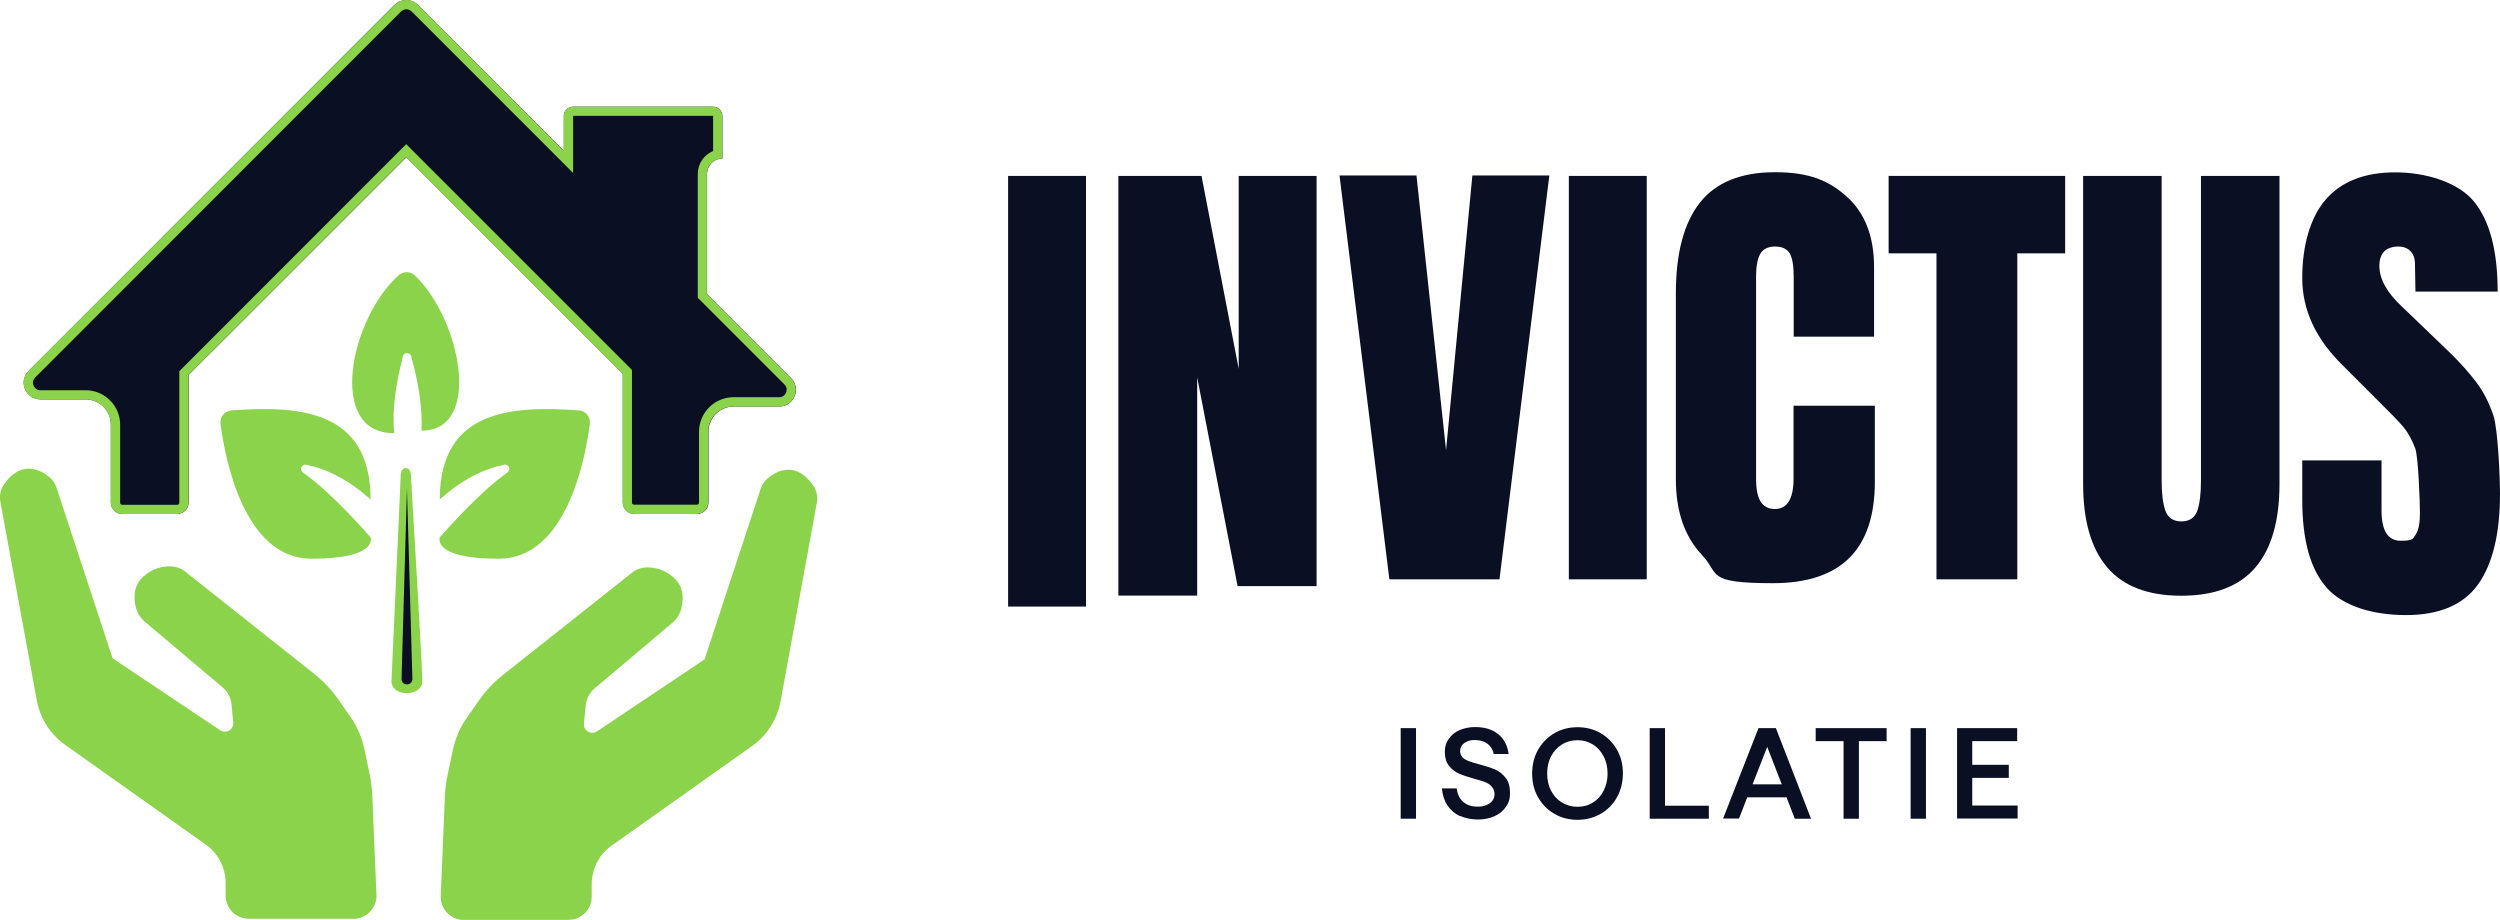
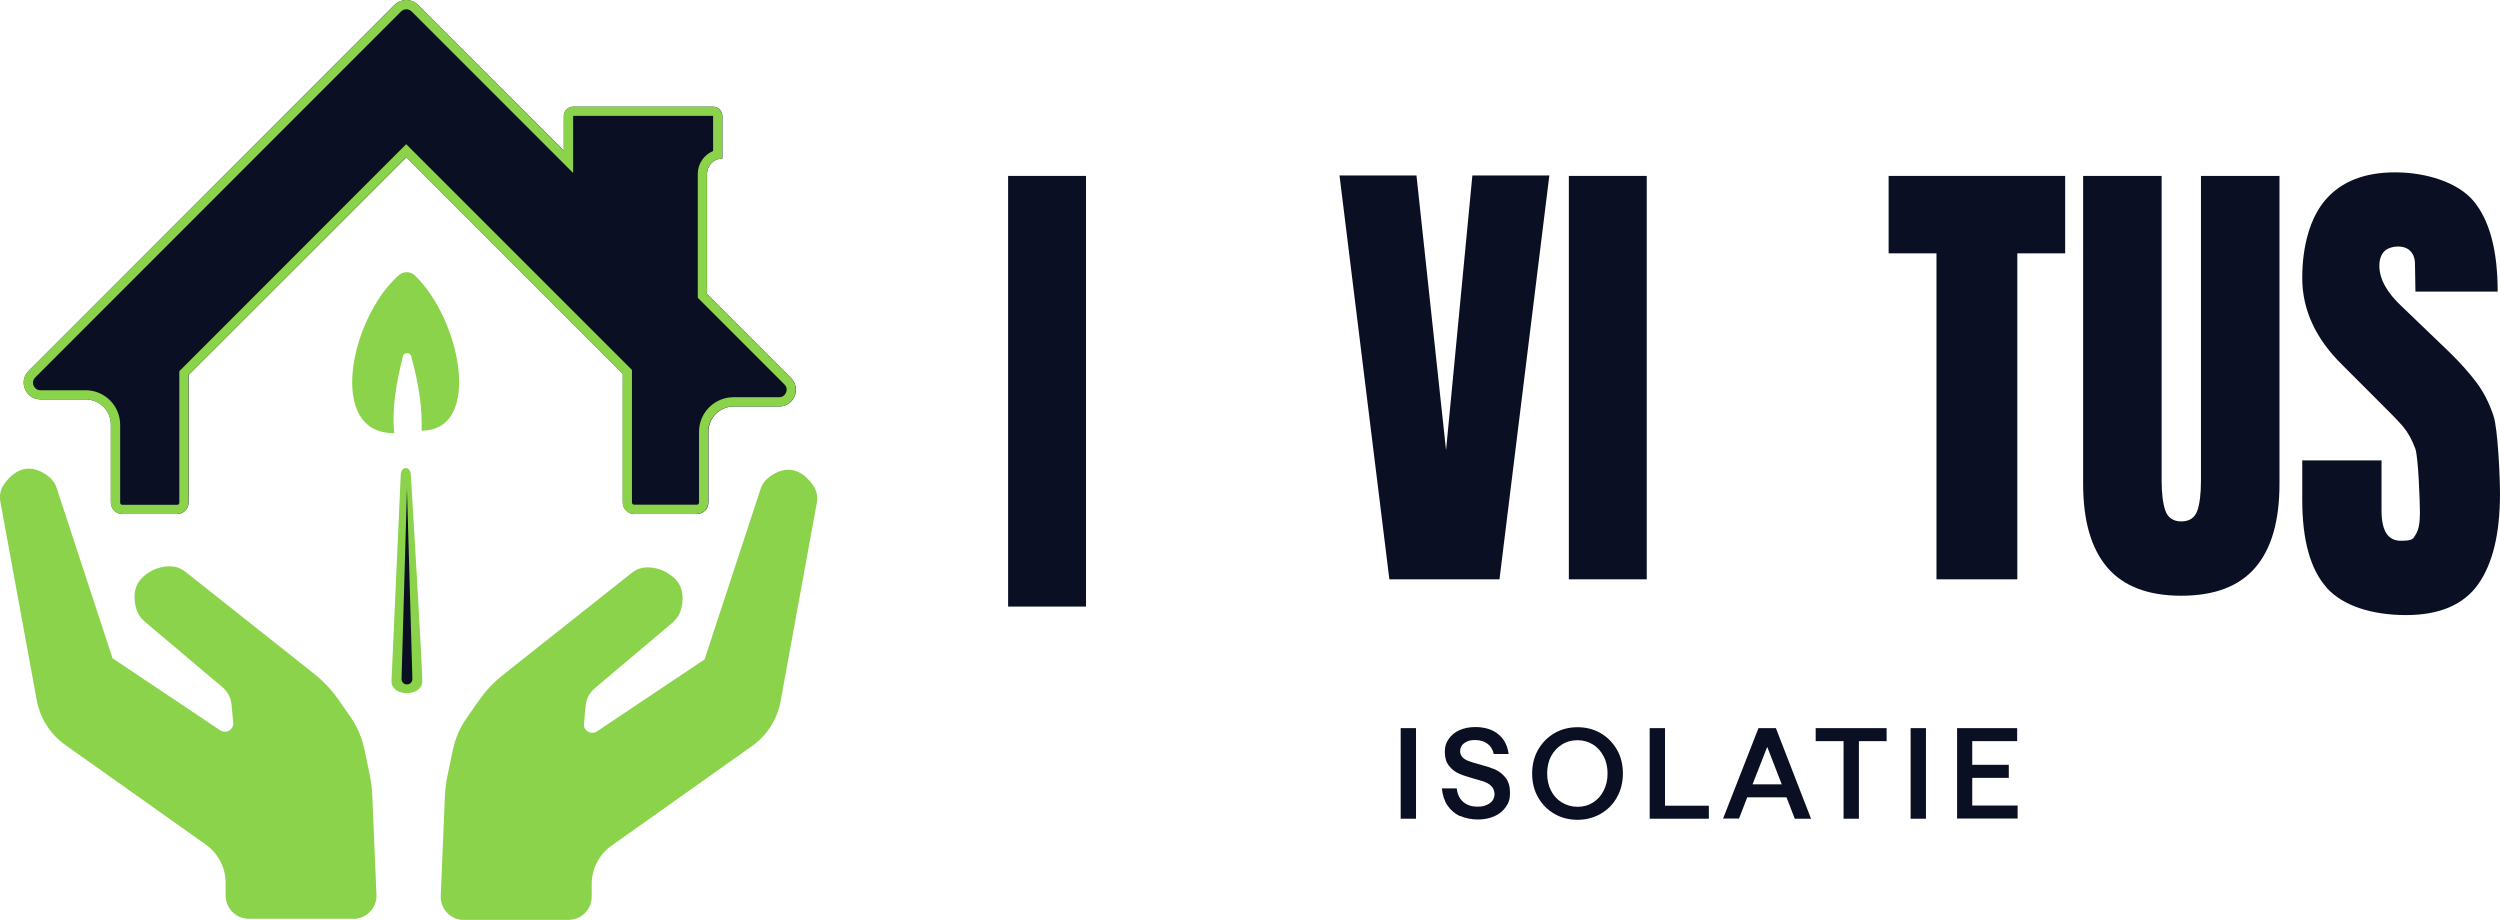
<svg xmlns="http://www.w3.org/2000/svg" id="Laag_2" version="1.1" viewBox="0 0 1614.4 594">
  <defs>
    <style>
      .st0 {
        fill: #8ad34a;
      }

      .st1 {
        fill: #0b0f23;
      }
    </style>
  </defs>
  <g id="Laag_1-2">
    <g>
      <g>
        <path class="st1" d="M503.3,262.5h-29.5c-9,0-16.3,7.3-16.3,16.3v45.7c0,4.1-3.3,7.4-7.4,7.4h-40.5c-4.1,0-7.4-3.3-7.4-7.4v-83.1l-139.8-139.8L121.8,242.1v82.4c0,4.1-3.3,7.4-7.4,7.4h-35.4c-4.1,0-7.4-3.3-7.4-7.4v-50.3c0-9-7.3-16.3-16.3-16.3h-29.2c-9.6,0-14.4-11.6-7.6-18.4L254.7,3.2c4.2-4.2,11-4.2,15.3,0l94.1,94.1v-22.4c0-3.3,2.7-6,6-6h90.4c3.3,0,6,2.7,6,6v27.5h0c-5.5,0-9.9,4.4-9.9,9.9v77.6l54.2,54.2c6.8,6.8,2,18.4-7.6,18.4h0Z" />
        <path class="st0" d="M299.7,594h67.4c8.3,0,15-6.7,15-15v-8.2c0-9.8,4.8-19,12.8-24.7l90.7-64.3c9.7-6.9,16.4-17.3,18.5-29.1l23.4-128.2c.7-4-.2-8.2-2.7-11.5-2.9-4-7.5-8.6-13.4-9.5-6.6-1-12.2,2.5-15.7,5.4-2.1,1.8-3.6,4.1-4.5,6.7l-36.2,110.2-69.5,46.5c-3.8,2.5-8.9-.5-8.4-5l1.1-11.7c.4-4.3,2.5-8.2,5.7-11l50.6-42.7c2.4-2.1,4.2-4.8,5.1-7.8,1.7-5.6,2.7-14.6-4.4-21-6-5.4-12.5-6.7-17.1-6.7-3.7,0-7.3,1.2-10.1,3.5l-82.9,65.7c-6.2,4.9-11.6,10.6-16.1,17.1l-7.6,10.9c-4.4,6.3-7.5,13.4-9,20.9l-3.5,16.7c-.9,4.3-1.4,8.6-1.6,13l-2.7,64.3c-.4,8.5,6.5,15.6,15,15.6h0Z" />
        <path class="st0" d="M228.1,593.3h-67.4c-8.3,0-15-6.7-15-15v-8.2c0-9.8-4.8-19-12.8-24.7l-90.7-64.3c-9.7-6.9-16.4-17.3-18.5-29.1L.2,323.8c-.7-4,.2-8.2,2.7-11.5,2.9-4,7.5-8.6,13.4-9.5,6.6-1,12.2,2.5,15.7,5.4,2.1,1.8,3.6,4.1,4.5,6.7l36.2,110.2,69.5,46.5c3.8,2.5,8.9-.5,8.4-5l-1.1-11.7c-.4-4.3-2.5-8.2-5.7-11l-50.6-42.7c-2.4-2.1-4.2-4.8-5.1-7.8-1.7-5.6-2.7-14.6,4.4-21,6-5.4,12.4-6.7,17.1-6.7,3.7,0,7.3,1.2,10.1,3.5l82.9,65.7c6.2,4.9,11.6,10.6,16.1,17.1l7.6,10.9c4.4,6.3,7.4,13.4,9,20.9l3.5,16.7c.9,4.3,1.4,8.6,1.6,13l2.7,64.3c.4,8.5-6.5,15.6-15,15.6h0Z" />
        <path class="st0" d="M252.8,439.9c0,10.4,19.9,10.2,19.9,0s-7-127-7.4-133.5c-.3-5.5-6.2-5.6-6.5,0-.3,6.2-6,133.5-6,133.5Z" />
-         <path class="st0" d="M284,322.4c0-58.7,47.9-60.3,89.8-57.4,4.4.3,7.7,4.3,7.1,8.7-3,23-15.3,87.1-58.8,87.1s-38.1-13.8-38.1-13.8c0,0,24.6-28.6,43.7-41.9,2.5-1.7.8-5.6-2.1-5-13.6,2.8-27.4,9.7-41.6,22.4h0Z" />
-         <path class="st0" d="M239.3,322.4c0-58.7-47.9-60.3-89.8-57.4-4.4.3-7.7,4.3-7.1,8.7,3,23,15.3,87.1,58.8,87.1s38.1-13.8,38.1-13.8c0,0-24.6-28.6-43.7-41.9-2.5-1.7-.8-5.6,2.1-5,13.6,2.8,27.4,9.7,41.6,22.4h0Z" />
        <path class="st0" d="M254.6,279.7c-43.8.5-28.6-74,2.9-102,3-2.6,7.4-2.6,10.3.1,29.6,28,44.2,100.3,4.4,100.3.7-14.9-2-31.1-6.7-48.1-.8-2.7-4.6-2.7-5.3,0-4.6,18.1-7.2,35-5.6,49.6h0Z" />
        <path class="st0" d="M262.4,6c1.3,0,2.5.5,3.4,1.4l94.1,94.1,10.2,10.2v-36.9h0s90.4,0,90.4,0h0v22.7c-5.8,2.4-9.9,8.1-9.9,14.8v80l1.8,1.8,54.2,54.2c2.1,2.1,1.3,4.5,1,5.2-.3.7-1.5,3-4.4,3h-29.5c-12.3,0-22.3,10-22.3,22.3v45.7c0,.8-.6,1.4-1.4,1.4h-40.5c-.8,0-1.4-.6-1.4-1.4v-85.6l-1.8-1.8-139.8-139.8-4.2-4.2-4.2,4.2L117.6,237.9l-1.8,1.8v84.9c0,.8-.6,1.4-1.4,1.4h-35.4c-.8,0-1.4-.6-1.4-1.4v-50.3c0-12.3-10-22.3-22.3-22.3h-29.2c-3,0-4.1-2.3-4.4-3-.3-.7-1.1-3.1,1-5.2L259,7.4c.9-.9,2.1-1.4,3.4-1.4M262.4,0c-2.8,0-5.5,1-7.6,3.2L18.4,239.5c-6.8,6.8-2,18.4,7.6,18.4h29.2c9,0,16.3,7.3,16.3,16.3v50.3c0,4.1,3.3,7.4,7.4,7.4h35.4c4.1,0,7.4-3.3,7.4-7.4v-82.4l140.5-140.5,139.8,139.8v83.1c0,4.1,3.3,7.4,7.4,7.4h40.5c4.1,0,7.4-3.3,7.4-7.4v-45.7c0-9,7.3-16.3,16.3-16.3h29.5c9.6,0,14.4-11.6,7.6-18.4l-54.2-54.2v-77.6c0-5.5,4.5-9.9,9.9-9.9v-27.5c0-3.3-2.7-6-6-6h-90.4c-3.3,0-6,2.7-6,6v22.4L270,3.2c-2.1-2.1-4.9-3.2-7.6-3.2h0Z" />
        <g>
          <path class="st1" d="M651,391.7V113.6h50.3v278.1h-50.3Z" />
-           <path class="st1" d="M722.2,384.6V113.6h53.7l24,124.6v-124.6h50.3v264.9h-51l-26.1-134.8v140.9h-51Z" />
          <path class="st1" d="M897.2,374.1l-32.2-260.8h49.7l19.1,177.4,17-177.4h49.7l-32.2,260.8h-71.3,0Z" />
          <path class="st1" d="M1013.1,374.1V113.6h50.3v260.5h-50.3Z" />
-           <path class="st1" d="M1099.3,358.6c-11.4-11.9-17.1-28.3-17.1-49.1v-120.1c0-25.9,5.2-45.4,15.5-58.5,10.3-13.1,26.5-19.7,48.5-19.7s34.7,5.3,46.4,15.8c11.7,10.5,17.6,25.7,17.6,45.5v44.9h-51.9v-38.5c0-7.5-.9-12.6-2.7-15.5-1.8-2.8-5-4.2-9.4-4.2s-7.8,1.6-9.6,4.9c-1.7,3.2-2.6,8-2.6,14.2v130.7c0,6.9,1,11.9,3,15,2,3.1,5.1,4.7,9.1,4.7,8.1,0,12.1-6.6,12.1-19.7v-47h52.5v49.1c0,43.7-21.9,65.5-65.8,65.5s-34.2-6-45.6-17.9h0Z" />
          <path class="st1" d="M1250.5,374.1v-210.5h-30.9v-50h114v50h-30.9v210.5h-52.2Z" />
          <path class="st1" d="M1360.8,366.4c-10.4-12.1-15.6-30.1-15.6-54V113.6h50.7v196.7c0,8.3.8,14.8,2.4,19.4s5.1,7,10.3,7,8.7-2.3,10.3-6.8c1.6-4.5,2.4-11.1,2.4-19.6V113.6h50.7v198.9c0,23.9-5.2,41.9-15.6,54-10.4,12.1-26.3,18.2-47.8,18.2s-37.3-6.1-47.8-18.2h0Z" />
          <path class="st1" d="M1502.5,379.5c-10.5-11.7-15.8-30.6-15.8-56.7v-25.5h51.2v32.5c0,12.9,4.1,19.4,12.4,19.4s7.9-1.4,9.7-4.1,2.7-7.3,2.7-13.8-1-36.1-3-41.6-4.6-10.2-7.7-14c-3.1-3.7-8.8-9.5-16.8-17.4l-22.4-22.4c-17.4-17-26.1-35.8-26.1-56.4s5.1-39.2,15.3-50.8c10.2-11.6,25.1-17.4,44.7-17.4s40.3,6.2,50.7,18.6c10.3,12.4,15.5,31.9,15.5,58.4h-53.1l-.3-17.9c0-3.4-1-6.2-2.9-8.2s-4.6-3-8-3-7.1,1.1-9.1,3.3-3,5.3-3,9.1c0,8.5,4.8,17.3,14.6,26.4l30.3,29.1c7.1,6.9,12.9,13.4,17.6,19.6,4.7,6.2,8.4,13.4,11.2,21.8s4.2,38.9,4.2,50.4c0,25.7-4.7,45.1-14.1,58.4-9.4,13.2-24.9,19.9-46.6,19.9s-40.7-5.9-51.2-17.6h0Z" />
        </g>
        <g>
          <path class="st1" d="M904.5,470.2h9.9v58.5h-9.9v-58.5h0Z" />
          <path class="st1" d="M942.7,527c-3.3-1.6-6-3.9-8-6.9-2-3-3.2-6.7-3.6-11h9.6c.3,2.6,1,4.7,2.2,6.5,1.2,1.8,2.8,3.1,4.7,4s4.1,1.3,6.5,1.3,4-.3,5.7-1,3-1.6,3.9-2.8c.9-1.2,1.4-2.7,1.4-4.3s-.6-3.6-1.8-4.9-2.6-2.2-4.4-2.9c-1.8-.7-4.2-1.4-7.2-2.2-4-1.1-7.2-2.2-9.7-3.3s-4.6-2.8-6.3-5c-1.8-2.2-2.7-5.2-2.7-8.9s.8-5.9,2.5-8.4c1.7-2.5,4-4.4,7-5.7,3-1.3,6.3-2,10.1-2,6.1,0,11.1,1.5,14.9,4.6s6,7.3,6.7,12.8h-9.6c-.6-2.8-1.9-5-4-6.6-2.1-1.6-4.8-2.4-7.9-2.4s-3.8.3-5.2.9-2.6,1.4-3.4,2.5-1.2,2.4-1.2,3.8.5,2.9,1.6,4,2.4,1.8,4,2.4c1.6.6,3.8,1.3,6.5,2,4.2,1.1,7.6,2.2,10.3,3.3,2.7,1.2,5,3,6.9,5.4,2,2.5,2.9,5.7,2.9,9.9s-.9,6.4-2.7,9c-1.8,2.6-4.2,4.6-7.4,6s-6.7,2.1-10.7,2.1-8-.8-11.4-2.3h0Z" />
          <path class="st1" d="M1003.7,525.5c-4.5-2.6-8-6.2-10.5-10.7-2.6-4.5-3.8-9.6-3.8-15.3s1.3-10.8,3.8-15.3c2.6-4.5,6.1-8.1,10.5-10.7,4.5-2.6,9.5-3.9,15-3.9s10.6,1.3,15,3.9c4.5,2.6,7.9,6.2,10.5,10.7s3.8,9.6,3.8,15.3-1.3,10.8-3.8,15.3c-2.5,4.5-6,8.1-10.5,10.7s-9.5,3.9-15,3.9-10.6-1.3-15-3.9ZM1028.7,518.2c2.9-1.8,5.3-4.4,6.9-7.7,1.7-3.3,2.5-7,2.5-11s-.8-7.8-2.5-11c-1.7-3.3-4-5.9-6.9-7.7s-6.3-2.8-10-2.8-7.1.9-10.1,2.8-5.3,4.4-7,7.6-2.5,7-2.5,11.1.8,7.8,2.5,11.1,4,5.8,7,7.6c3,1.8,6.3,2.8,10.1,2.8s7.1-.9,10-2.8h0Z" />
          <path class="st1" d="M1065.3,470.2h9.9v50.1h28.3v8.4h-38.2v-58.5h0Z" />
          <path class="st1" d="M1135.7,470.2h11.1l22.7,58.5h-10.5l-6.8-17.6,5.5,3.8h-33.4l5.5-3.9-6.8,17.6h-10.3l22.9-58.5h0ZM1127.4,506.5h27.4l-2.7,3.9-10.9-28.1-11,28.1-2.8-3.9h0Z" />
          <path class="st1" d="M1172.5,470.2h45.8v8.4h-45.8v-8.4ZM1190.5,477.6h9.9v51.1h-9.9v-51.1Z" />
          <path class="st1" d="M1233.8,470.2h9.9v58.5h-9.9v-58.5h0Z" />
          <path class="st1" d="M1263.7,470.2h38.9v8.4h-29v15.3h23.6v8.4h-23.6v17.9h29.3v8.4h-39.1v-58.5h0Z" />
        </g>
      </g>
      <path class="st1" d="M259.3,438.4l3.5-123,3.5,123c0,4.7-7,4.8-7,0h0Z" />
    </g>
  </g>
</svg>